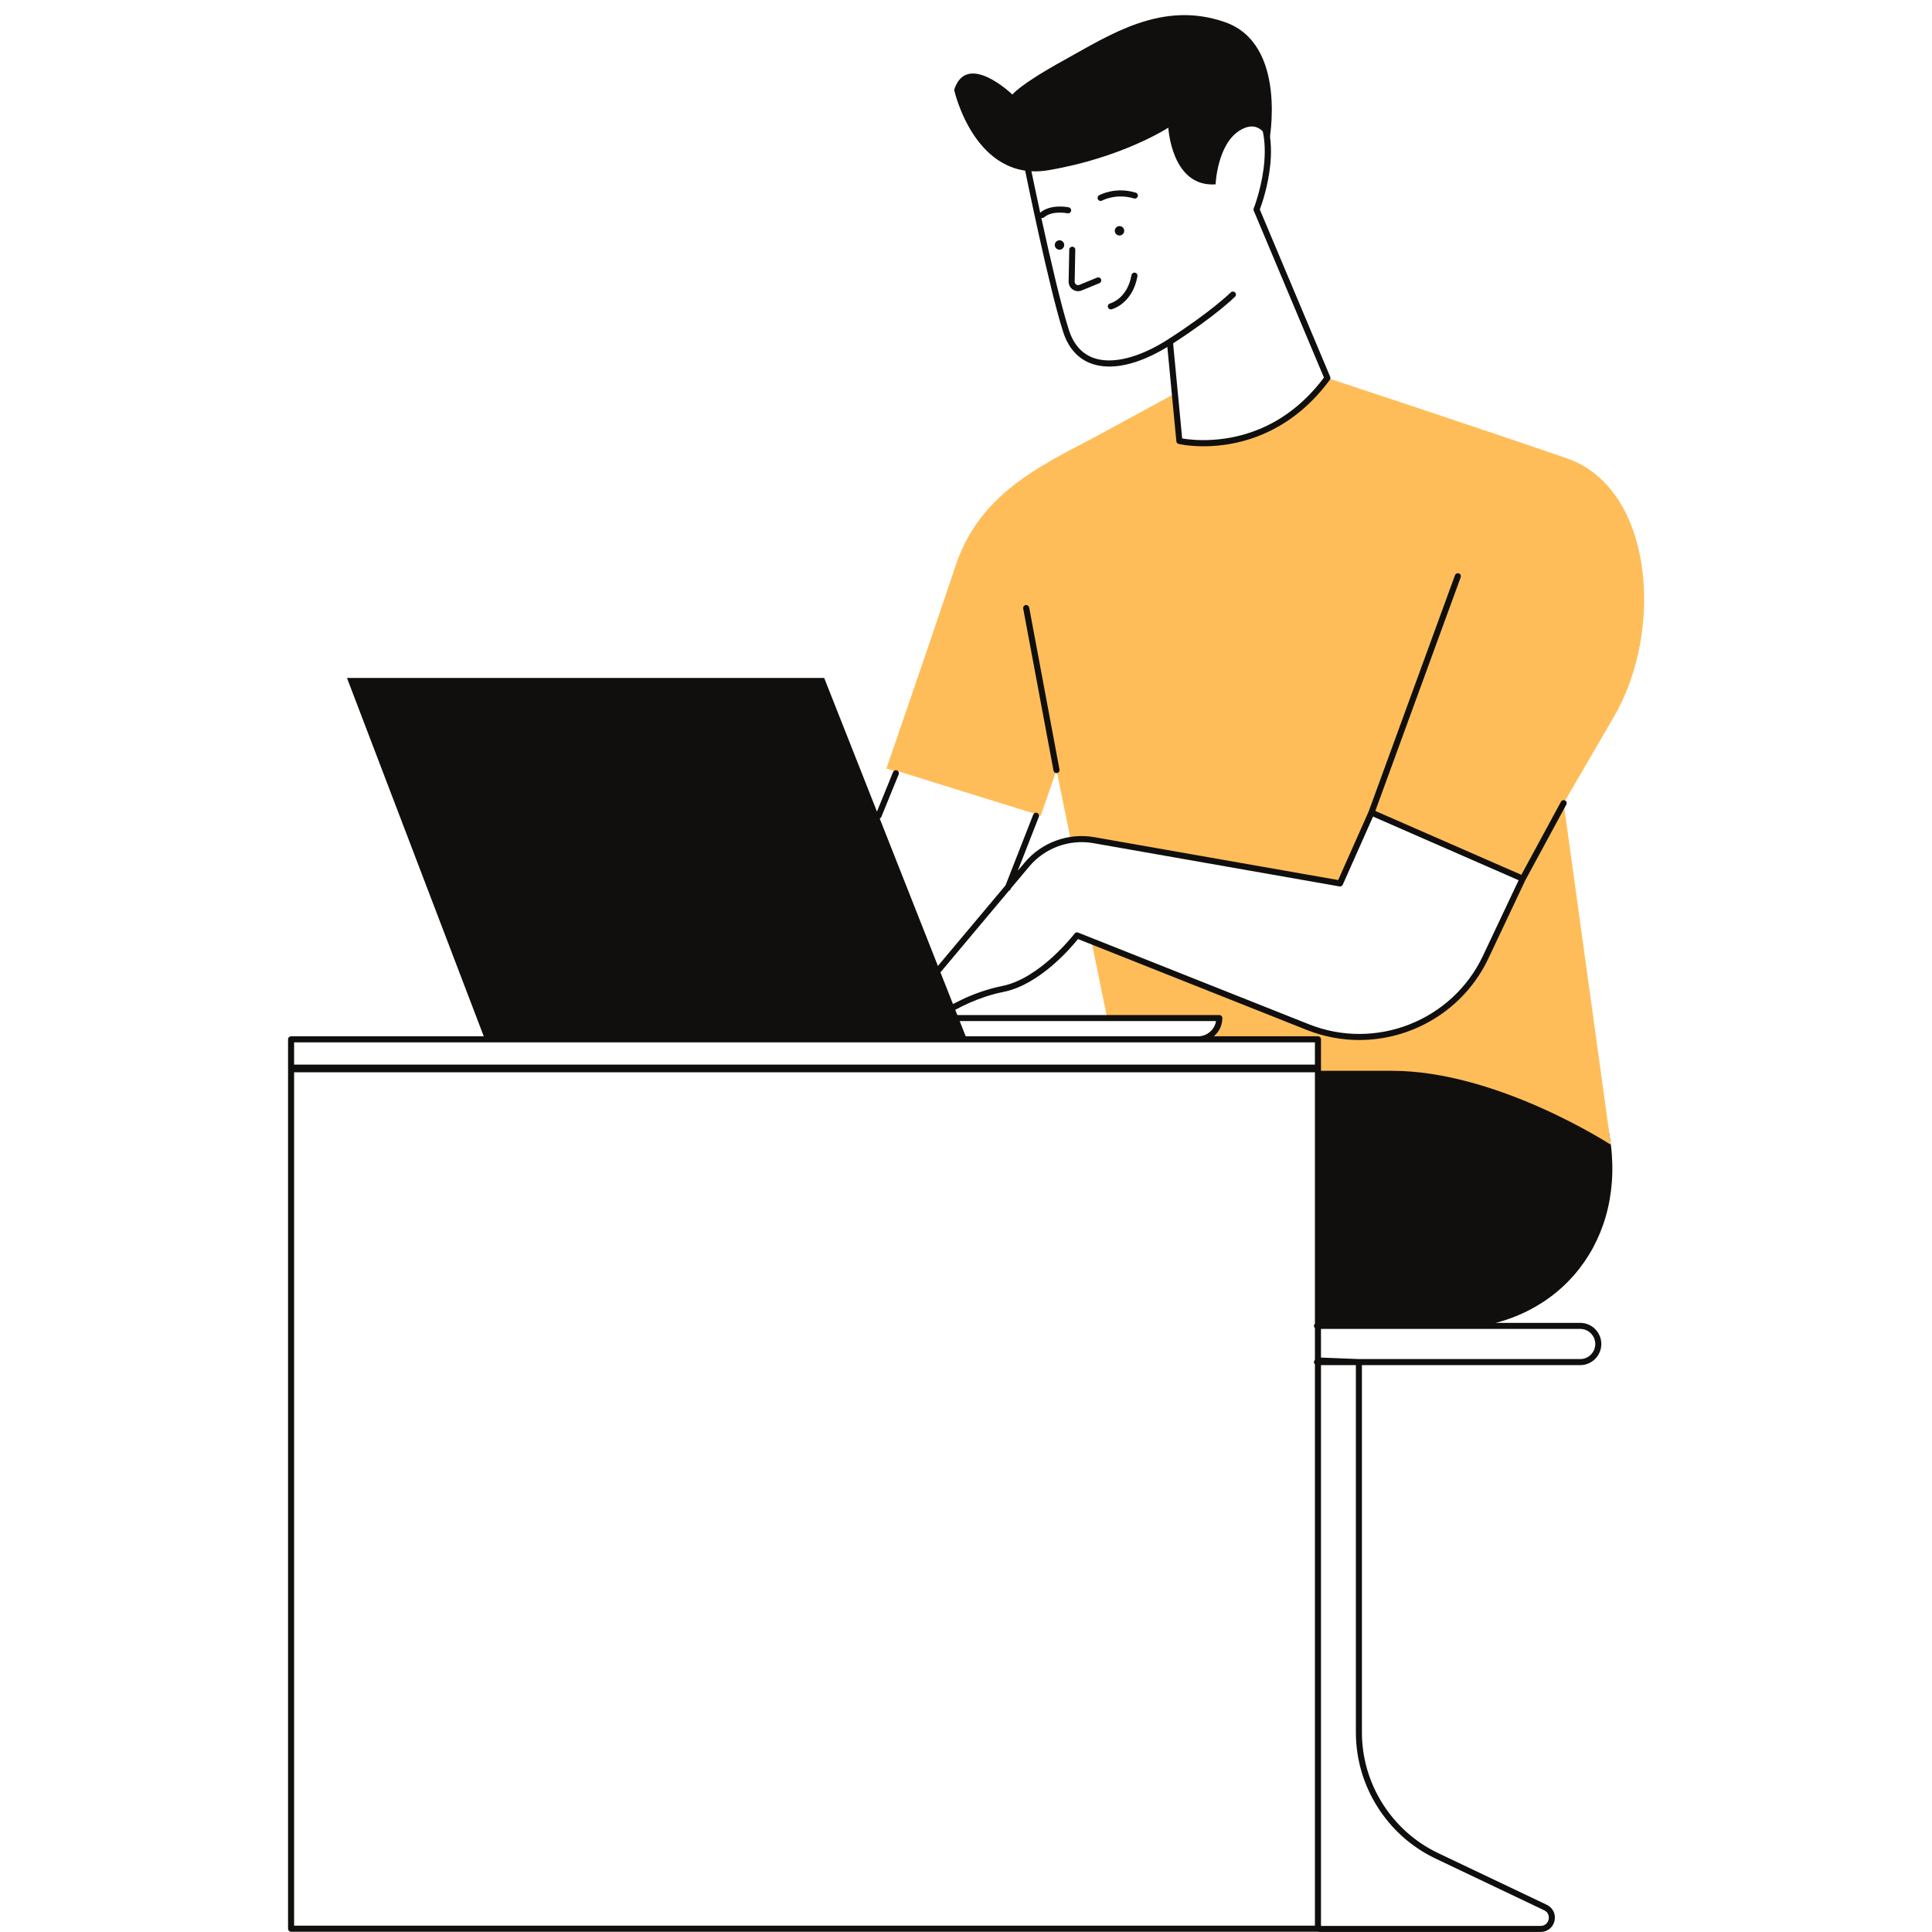
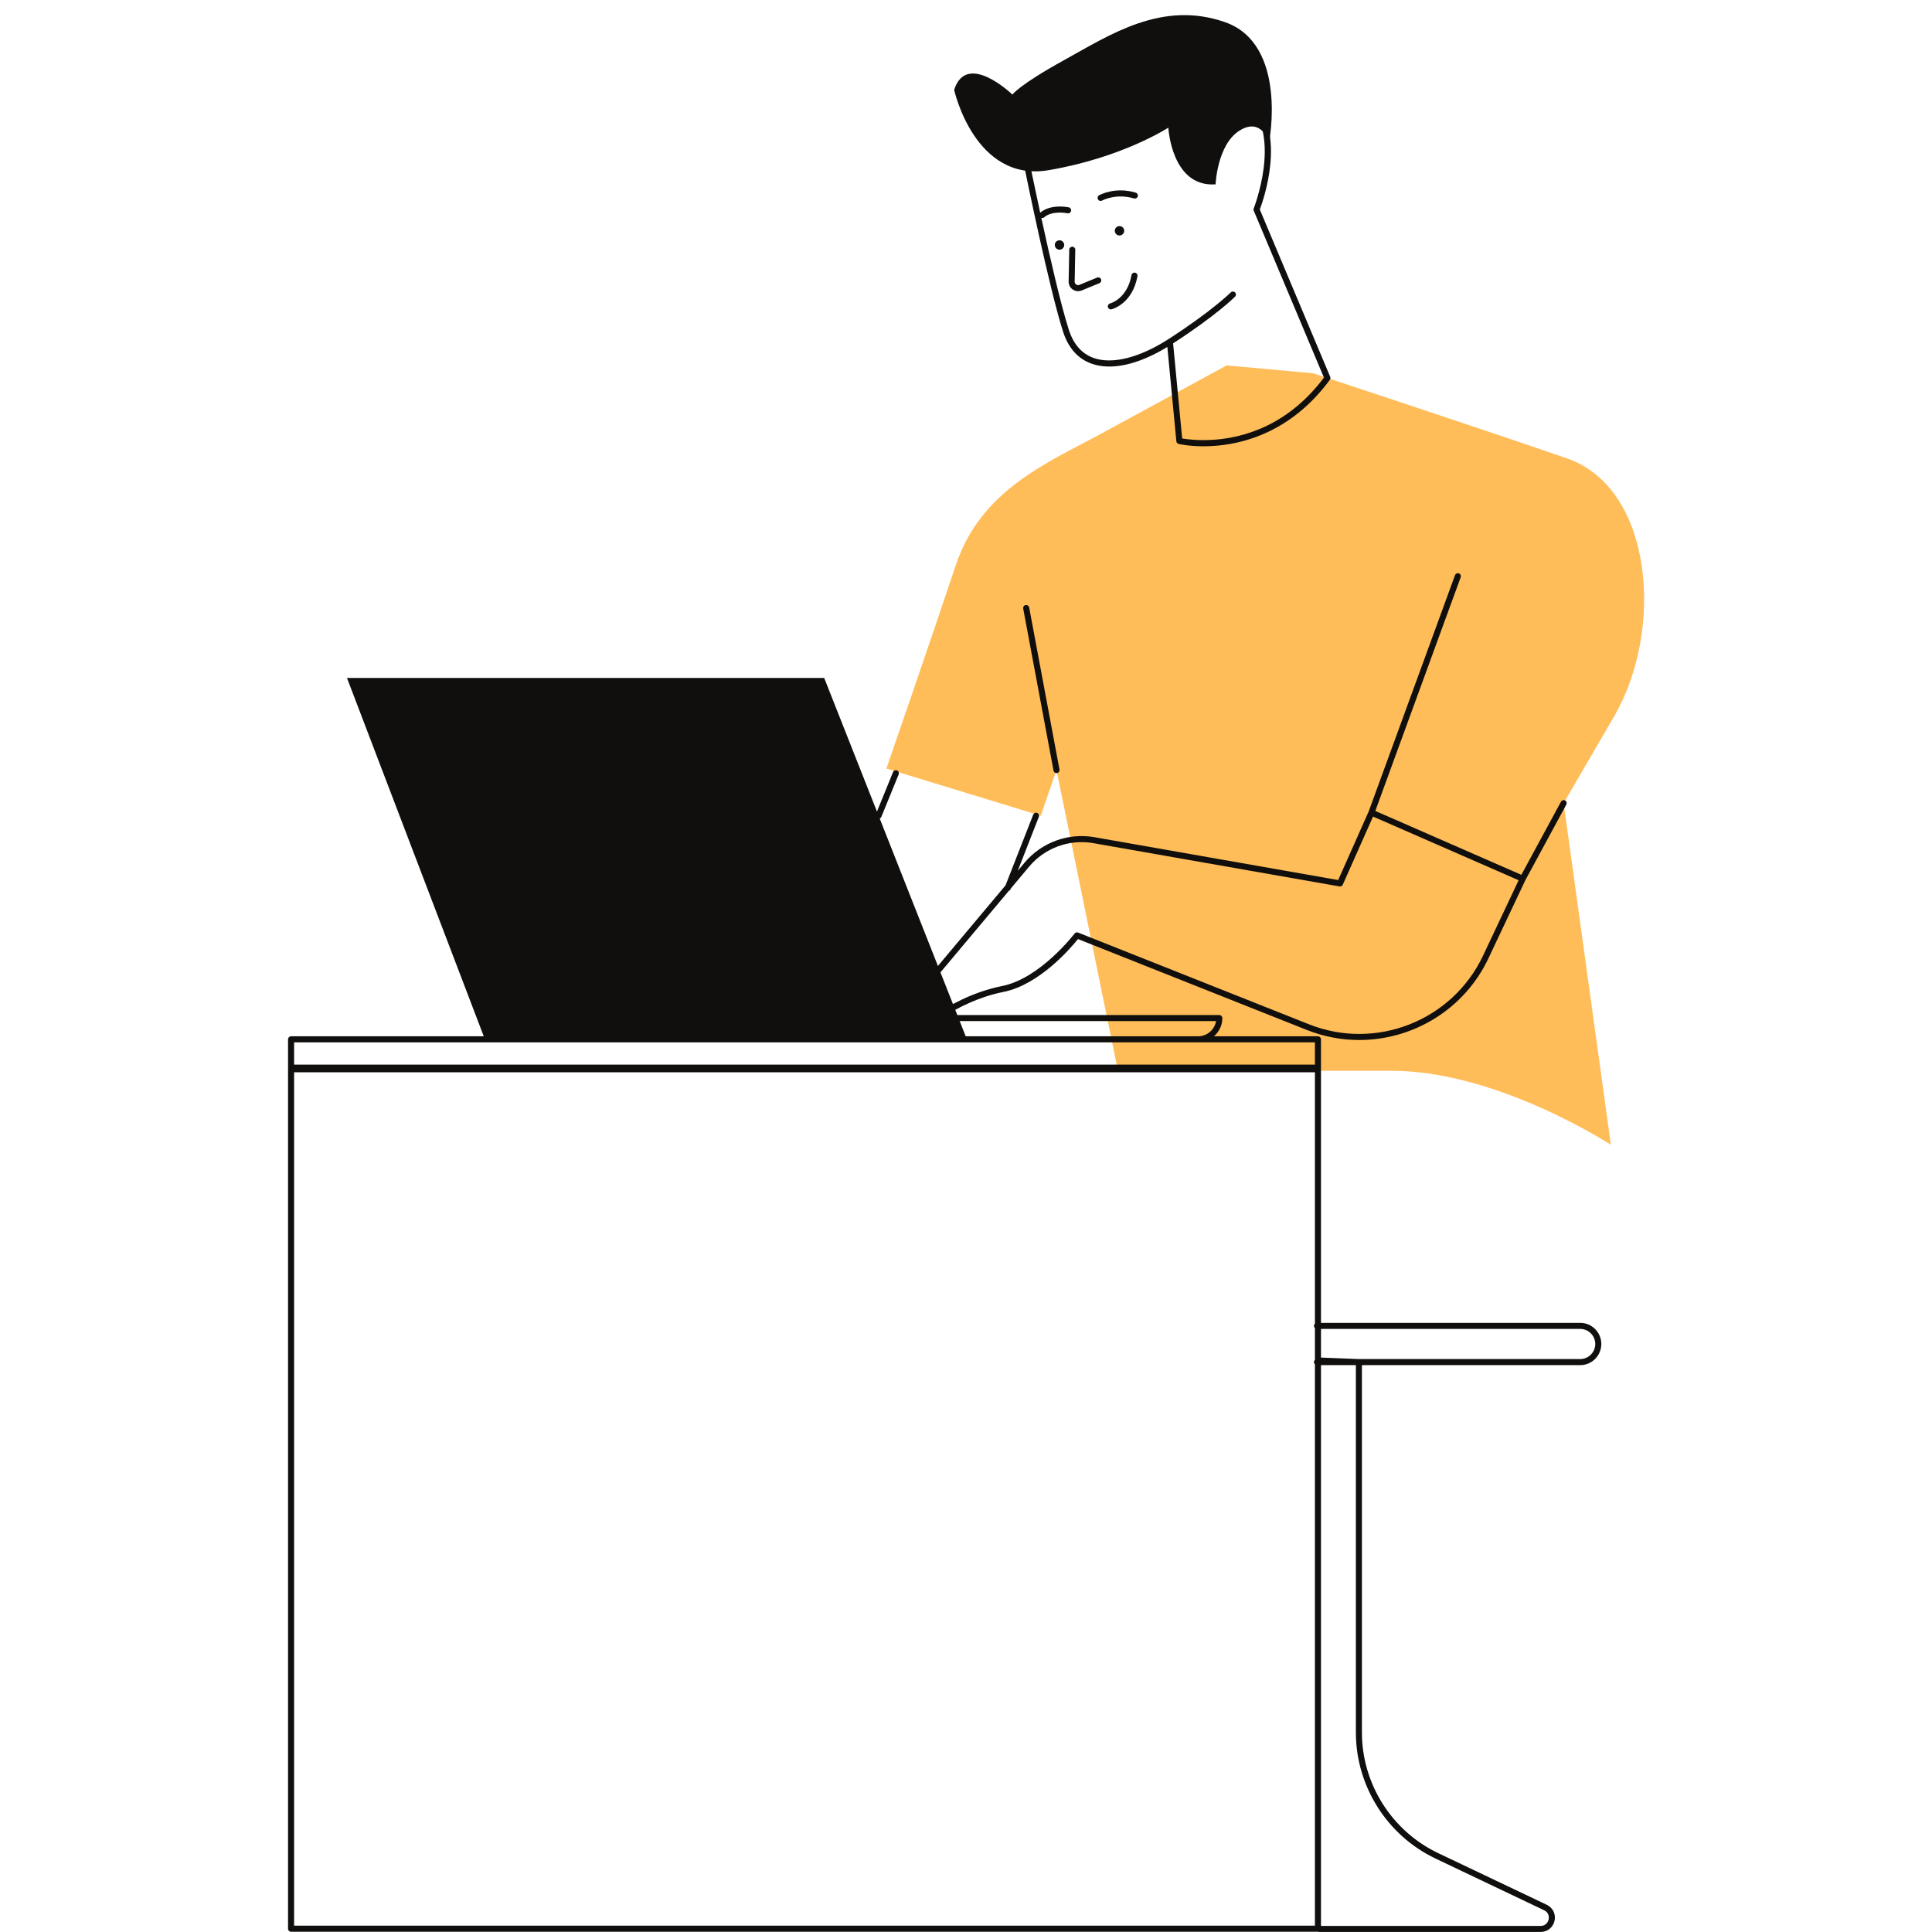
<svg xmlns="http://www.w3.org/2000/svg" width="375" viewBox="0 0 375 375" height="375">
  <defs>
    <clipPath id="a">
      <path d="M 172.039 70.594 L 319.129 70.594 L 319.129 222.828 L 172.039 222.828 Z M 172.039 70.594" />
    </clipPath>
    <clipPath id="b">
-       <path d="M 56 17.543 L 310.469 17.543 L 310.469 374.992 L 56 374.992 Z M 56 17.543" />
-     </clipPath>
+       </clipPath>
    <clipPath id="c">
      <path d="M 55.91 17 L 311 17 L 311 374.992 L 55.91 374.992 Z M 55.91 17" />
    </clipPath>
  </defs>
  <path fill="#FFF" d="M-37.5 -37.5H412.5V412.5H-37.5z" />
-   <path fill="#FFF" d="M-37.5 -37.5H412.5V412.5H-37.5z" />
-   <path fill="#100F0D" d="M 209.957 231.984 L 223.105 206.621 L 295.555 198.676 C 295.555 198.676 310.227 202.344 312.672 222.207 C 315.117 242.07 301.668 257.965 280.879 257.965 C 260.094 257.965 245.727 257.965 245.727 257.965 L 209.957 231.984" />
  <g clip-path="url(#a)">
    <path fill="#FFBD59" d="M 254.898 72.453 C 254.898 72.453 287.301 83.148 304.113 88.957 C 320.93 94.762 323.066 122.27 313.285 139.078 C 303.504 155.887 303.504 155.887 303.504 155.887 L 312.672 222.207 C 312.672 222.207 290.664 207.844 270.184 207.844 C 249.699 207.844 216.992 207.844 216.992 207.844 L 205.066 149.469 L 202.012 158.332 L 172.051 149.164 C 172.051 149.164 180.613 124.41 185.504 109.738 C 190.395 95.07 203.234 89.875 213.934 84.066 C 224.633 78.262 238.082 70.926 238.082 70.926 L 254.898 72.453" />
  </g>
  <g clip-path="url(#b)">
    <path fill="#FFF" d="M 144.043 201.73 L 233.973 201.73 C 235.461 201.73 236.668 200.523 236.668 199.035 L 236.668 197.605 L 144.043 197.605 Z M 174.043 149.613 L 168.312 160.926 L 168.02 194.727 L 191.242 184.441 L 200.945 157.988 Z M 248.477 264.078 L 248.477 374.406 L 299.027 374.406 C 301.355 374.406 302.07 371.25 299.965 370.25 L 278.863 360.203 C 269.641 355.809 263.762 346.508 263.762 336.293 L 263.762 264.383 Z M 266.207 157.723 L 260.094 171.477 L 212.32 163.078 C 207.453 162.223 202.5 164.027 199.324 167.812 L 180.613 190.117 L 181.531 197.758 C 181.531 197.758 187.031 193.48 194.672 191.953 C 202.316 190.422 209.043 181.559 209.043 181.559 L 253.871 199.367 C 267.164 204.648 282.273 198.688 288.379 185.754 L 295.555 170.559 Z M 255.812 207.234 L 56.496 207.234 L 56.496 374.363 L 255.812 374.363 Z M 255.812 201.73 L 56.496 201.73 L 56.496 207.539 L 255.812 207.539 Z M 124.898 159.785 C 120.465 159.785 116.871 163.379 116.871 167.809 C 116.871 172.238 120.465 175.828 124.898 175.828 C 129.332 175.828 132.922 172.238 132.922 167.809 C 132.922 163.379 129.332 159.785 124.898 159.785 Z M 240.688 264.383 L 307.93 264.383 C 309.195 264.383 310.227 263.352 310.227 262.086 L 310.227 259.652 C 310.227 258.387 309.195 257.352 307.93 257.352 L 240.688 257.352 C 239.422 257.352 238.391 258.387 238.391 259.652 L 238.391 262.086 C 238.391 263.352 239.422 264.383 240.688 264.383 Z M 239.305 57.172 C 239.305 57.172 235.637 60.84 227.078 66.344 C 218.52 71.84 209.652 72.762 206.902 64.203 C 204.152 55.645 199.566 33.031 199.566 33.031 C 199.41 18.512 238.082 14.539 242.973 19.887 C 249.391 26.906 243.891 40.672 243.891 40.672 L 257.648 73.371 C 254.07 78.23 250.055 81.273 246.184 83.156 C 237.148 87.543 228.91 85.598 228.91 85.598 L 227.078 66.344" />
  </g>
  <g clip-path="url(#c)">
    <path fill="#100F0D" d="M 211.023 22.055 C 222.551 17.516 239.648 17.121 242.543 20.285 C 248.633 26.945 243.402 40.316 243.348 40.449 C 243.289 40.594 243.289 40.754 243.352 40.898 L 256.977 73.289 C 253.871 77.43 250.156 80.574 245.926 82.625 C 238.316 86.32 231.207 85.41 229.457 85.102 L 227.699 66.645 C 235.996 61.277 239.574 57.738 239.723 57.586 C 239.953 57.359 239.953 56.988 239.723 56.758 C 239.492 56.527 239.121 56.527 238.891 56.758 C 238.855 56.797 235.156 60.449 226.77 65.84 C 226.766 65.844 226.758 65.848 226.754 65.852 C 221.152 69.449 215.867 70.766 212.258 69.477 C 209.977 68.656 208.363 66.824 207.461 64.02 C 205.891 59.133 203.695 49.527 202.121 42.293 C 202.172 42.309 202.223 42.328 202.277 42.328 C 202.414 42.328 202.555 42.281 202.664 42.184 C 204.25 40.793 207.172 41.391 207.199 41.398 C 207.512 41.461 207.828 41.262 207.898 40.941 C 207.965 40.629 207.762 40.316 207.449 40.246 C 207.305 40.215 203.938 39.523 201.902 41.289 C 200.879 36.559 200.164 33.07 200.152 33.023 C 200.098 27.523 206.031 24.027 211.023 22.055 Z M 211.859 70.582 C 215.695 71.957 220.898 70.805 226.582 67.344 L 228.328 85.652 C 228.352 85.902 228.531 86.109 228.777 86.168 C 228.938 86.207 230.781 86.625 233.621 86.625 C 236.914 86.625 241.543 86.059 246.441 83.684 C 250.93 81.504 254.863 78.148 258.121 73.719 C 258.246 73.555 258.273 73.336 258.191 73.141 L 244.527 40.66 C 245.246 38.758 249.621 26.281 243.41 19.492 C 239.879 15.633 222.094 16.43 210.594 20.961 C 202.941 23.977 198.926 28.152 198.988 33.145 C 199.035 33.371 203.613 55.891 206.344 64.383 C 207.359 67.547 209.219 69.633 211.859 70.582 Z M 213.113 38.699 C 212.957 38.418 213.055 38.059 213.34 37.902 C 213.465 37.832 216.469 36.188 220.445 37.395 C 220.758 37.488 220.934 37.816 220.84 38.125 C 220.742 38.438 220.418 38.613 220.105 38.52 C 216.625 37.461 213.938 38.914 213.914 38.93 C 213.82 38.98 213.727 39.004 213.629 39.004 C 213.422 39.004 213.223 38.895 213.113 38.699 Z M 220.781 53.613 C 219.805 58.965 215.922 59.992 215.758 60.035 C 215.707 60.047 215.66 60.055 215.613 60.055 C 215.352 60.055 215.109 59.875 215.043 59.605 C 214.965 59.293 215.156 58.977 215.473 58.895 C 215.617 58.855 218.793 57.969 219.625 53.402 C 219.68 53.078 219.988 52.863 220.305 52.926 C 220.625 52.988 220.836 53.289 220.781 53.613 Z M 208.137 47.875 C 208.461 47.883 208.719 48.148 208.711 48.473 L 208.594 54.664 C 208.594 54.895 208.695 55.098 208.883 55.227 C 209.074 55.355 209.301 55.379 209.512 55.293 L 212.945 53.879 C 213.25 53.758 213.59 53.898 213.715 54.199 C 213.836 54.496 213.691 54.844 213.395 54.965 L 209.957 56.379 C 209.734 56.473 209.496 56.52 209.258 56.52 C 208.891 56.52 208.531 56.41 208.223 56.195 C 207.707 55.848 207.41 55.266 207.422 54.645 L 207.539 48.453 C 207.543 48.129 207.812 47.887 208.137 47.875 Z M 204.488 149.578 L 198.602 118.125 C 198.543 117.805 198.754 117.5 199.07 117.438 C 199.395 117.383 199.699 117.59 199.762 117.91 L 205.645 149.359 C 205.703 149.684 205.496 149.988 205.176 150.051 C 205.141 150.055 205.105 150.059 205.066 150.059 C 204.789 150.059 204.543 149.859 204.488 149.578 Z M 169.98 158.113 L 173.34 149.859 C 173.465 149.555 173.809 149.414 174.105 149.539 C 174.406 149.66 174.555 150 174.434 150.305 L 171.066 158.555 C 170.977 158.781 170.754 158.922 170.523 158.922 C 170.453 158.922 170.375 158.91 170.301 158.879 C 170 158.754 169.855 158.414 169.98 158.113 Z M 306.715 263.793 L 263.758 263.793 L 256.402 263.504 L 256.402 257.941 L 306.715 257.941 C 308.328 257.941 309.641 259.254 309.641 260.871 C 309.641 262.48 308.328 263.793 306.715 263.793 Z M 278.609 360.73 L 299.715 370.781 C 300.566 371.184 300.719 372 300.586 372.574 C 300.457 373.145 299.973 373.82 299.027 373.82 L 256.402 373.82 L 256.402 264.973 L 263.176 264.973 L 263.176 336.293 C 263.176 346.676 269.234 356.27 278.609 360.73 Z M 57.086 373.773 L 57.086 208.125 L 255.227 208.125 L 255.227 256.93 C 255.109 257.035 255.039 257.184 255.039 257.355 C 255.039 257.523 255.109 257.672 255.227 257.781 L 255.227 263.957 C 255.109 264.066 255.039 264.211 255.039 264.383 C 255.039 264.551 255.109 264.703 255.227 264.809 L 255.227 373.773 Z M 144.043 202.32 L 255.227 202.32 L 255.227 206.645 L 57.086 206.645 L 57.086 202.32 Z M 144.629 198.191 L 181.164 198.191 C 181.211 198.23 181.25 198.277 181.301 198.301 C 181.496 198.383 181.723 198.348 181.891 198.223 C 181.891 198.219 181.914 198.203 181.926 198.191 L 236.031 198.191 C 235.754 199.867 234.293 201.145 232.543 201.145 L 144.629 201.145 Z M 195.816 172.91 C 195.953 172.852 196.078 172.762 196.141 172.605 L 196.199 172.453 L 199.773 168.188 C 202.805 164.574 207.574 162.84 212.223 163.656 L 259.992 172.055 C 260.262 172.102 260.523 171.961 260.633 171.711 L 266.508 158.496 L 294.766 170.852 L 287.848 185.504 C 281.891 198.125 267.062 203.973 254.09 198.82 L 209.258 181.012 C 209.191 180.984 209.113 180.973 209.043 180.973 C 208.863 180.973 208.688 181.055 208.574 181.207 C 208.508 181.293 201.898 189.906 194.559 191.375 C 188.5 192.586 183.82 195.449 181.992 196.699 L 181.227 190.301 Z M 306.715 256.766 L 256.402 256.766 L 256.402 201.73 C 256.402 201.406 256.137 201.145 255.812 201.145 L 235.625 201.145 C 236.617 200.281 237.258 199.02 237.258 197.605 C 237.258 197.281 236.996 197.02 236.668 197.02 L 183.68 197.02 C 185.867 195.656 189.891 193.508 194.789 192.527 C 201.773 191.133 207.863 183.977 209.234 182.27 L 253.652 199.914 C 256.984 201.234 260.43 201.867 263.828 201.867 C 274.258 201.867 284.219 195.945 288.91 186.004 L 296.082 170.82 L 304.02 156.168 C 304.176 155.883 304.07 155.527 303.785 155.371 C 303.5 155.219 303.141 155.32 302.984 155.609 L 295.293 169.801 L 266.949 157.402 L 283.52 112.043 C 283.633 111.742 283.473 111.406 283.172 111.293 C 282.863 111.184 282.527 111.34 282.414 111.645 L 265.66 157.5 L 259.742 170.816 L 212.422 162.496 C 207.371 161.605 202.176 163.5 198.875 167.434 L 197.543 169.023 L 201.641 158.547 C 201.762 158.246 201.609 157.906 201.309 157.785 C 201.008 157.664 200.664 157.816 200.547 158.117 L 195.172 171.848 L 180.16 189.742 C 180.059 189.863 180.008 190.027 180.027 190.188 L 180.848 197.02 L 144.043 197.02 C 143.719 197.02 143.457 197.281 143.457 197.605 L 143.457 201.145 L 56.496 201.145 C 56.172 201.145 55.91 201.406 55.91 201.73 L 55.91 374.363 C 55.91 374.688 56.172 374.953 56.496 374.953 L 255.809 374.953 C 255.875 374.977 255.945 374.992 256.02 374.992 L 299.027 374.992 C 300.355 374.992 301.441 374.125 301.734 372.832 C 302.023 371.535 301.418 370.289 300.223 369.715 L 279.113 359.672 C 270.148 355.398 264.348 346.223 264.348 336.293 L 264.348 264.973 L 306.715 264.973 C 308.977 264.973 310.816 263.129 310.816 260.871 C 310.816 258.609 308.977 256.766 306.715 256.766" />
  </g>
  <path fill="#100F0D" d="M 185.199 17.441 C 185.199 17.441 189.172 35.473 203.539 33.031 C 217.906 30.586 226.773 24.777 226.773 24.777 C 226.773 24.777 227.383 36.391 235.945 35.781 C 235.945 35.781 236.25 28.141 240.527 25.391 C 244.809 22.637 246.34 27.527 246.34 27.527 C 246.34 27.527 250.008 8.578 237.777 4.301 C 225.551 0.023 215.461 6.746 206.598 11.637 C 197.73 16.527 196.508 18.359 196.508 18.359 C 196.508 18.359 187.641 9.801 185.199 17.441 Z M 205.648 46.637 C 205.145 46.637 204.734 47.047 204.734 47.551 C 204.734 48.055 205.145 48.465 205.648 48.465 C 206.152 48.465 206.562 48.055 206.562 47.551 C 206.562 47.047 206.152 46.637 205.648 46.637 Z M 217.293 43.883 C 216.789 43.883 216.379 44.293 216.379 44.797 C 216.379 45.305 216.789 45.711 217.293 45.711 C 217.797 45.711 218.207 45.305 218.207 44.797 C 218.207 44.293 217.797 43.883 217.293 43.883 Z M 159.977 131.59 L 187.492 201.273 L 93.945 201.273 L 67.348 131.59 L 159.977 131.59" />
</svg>